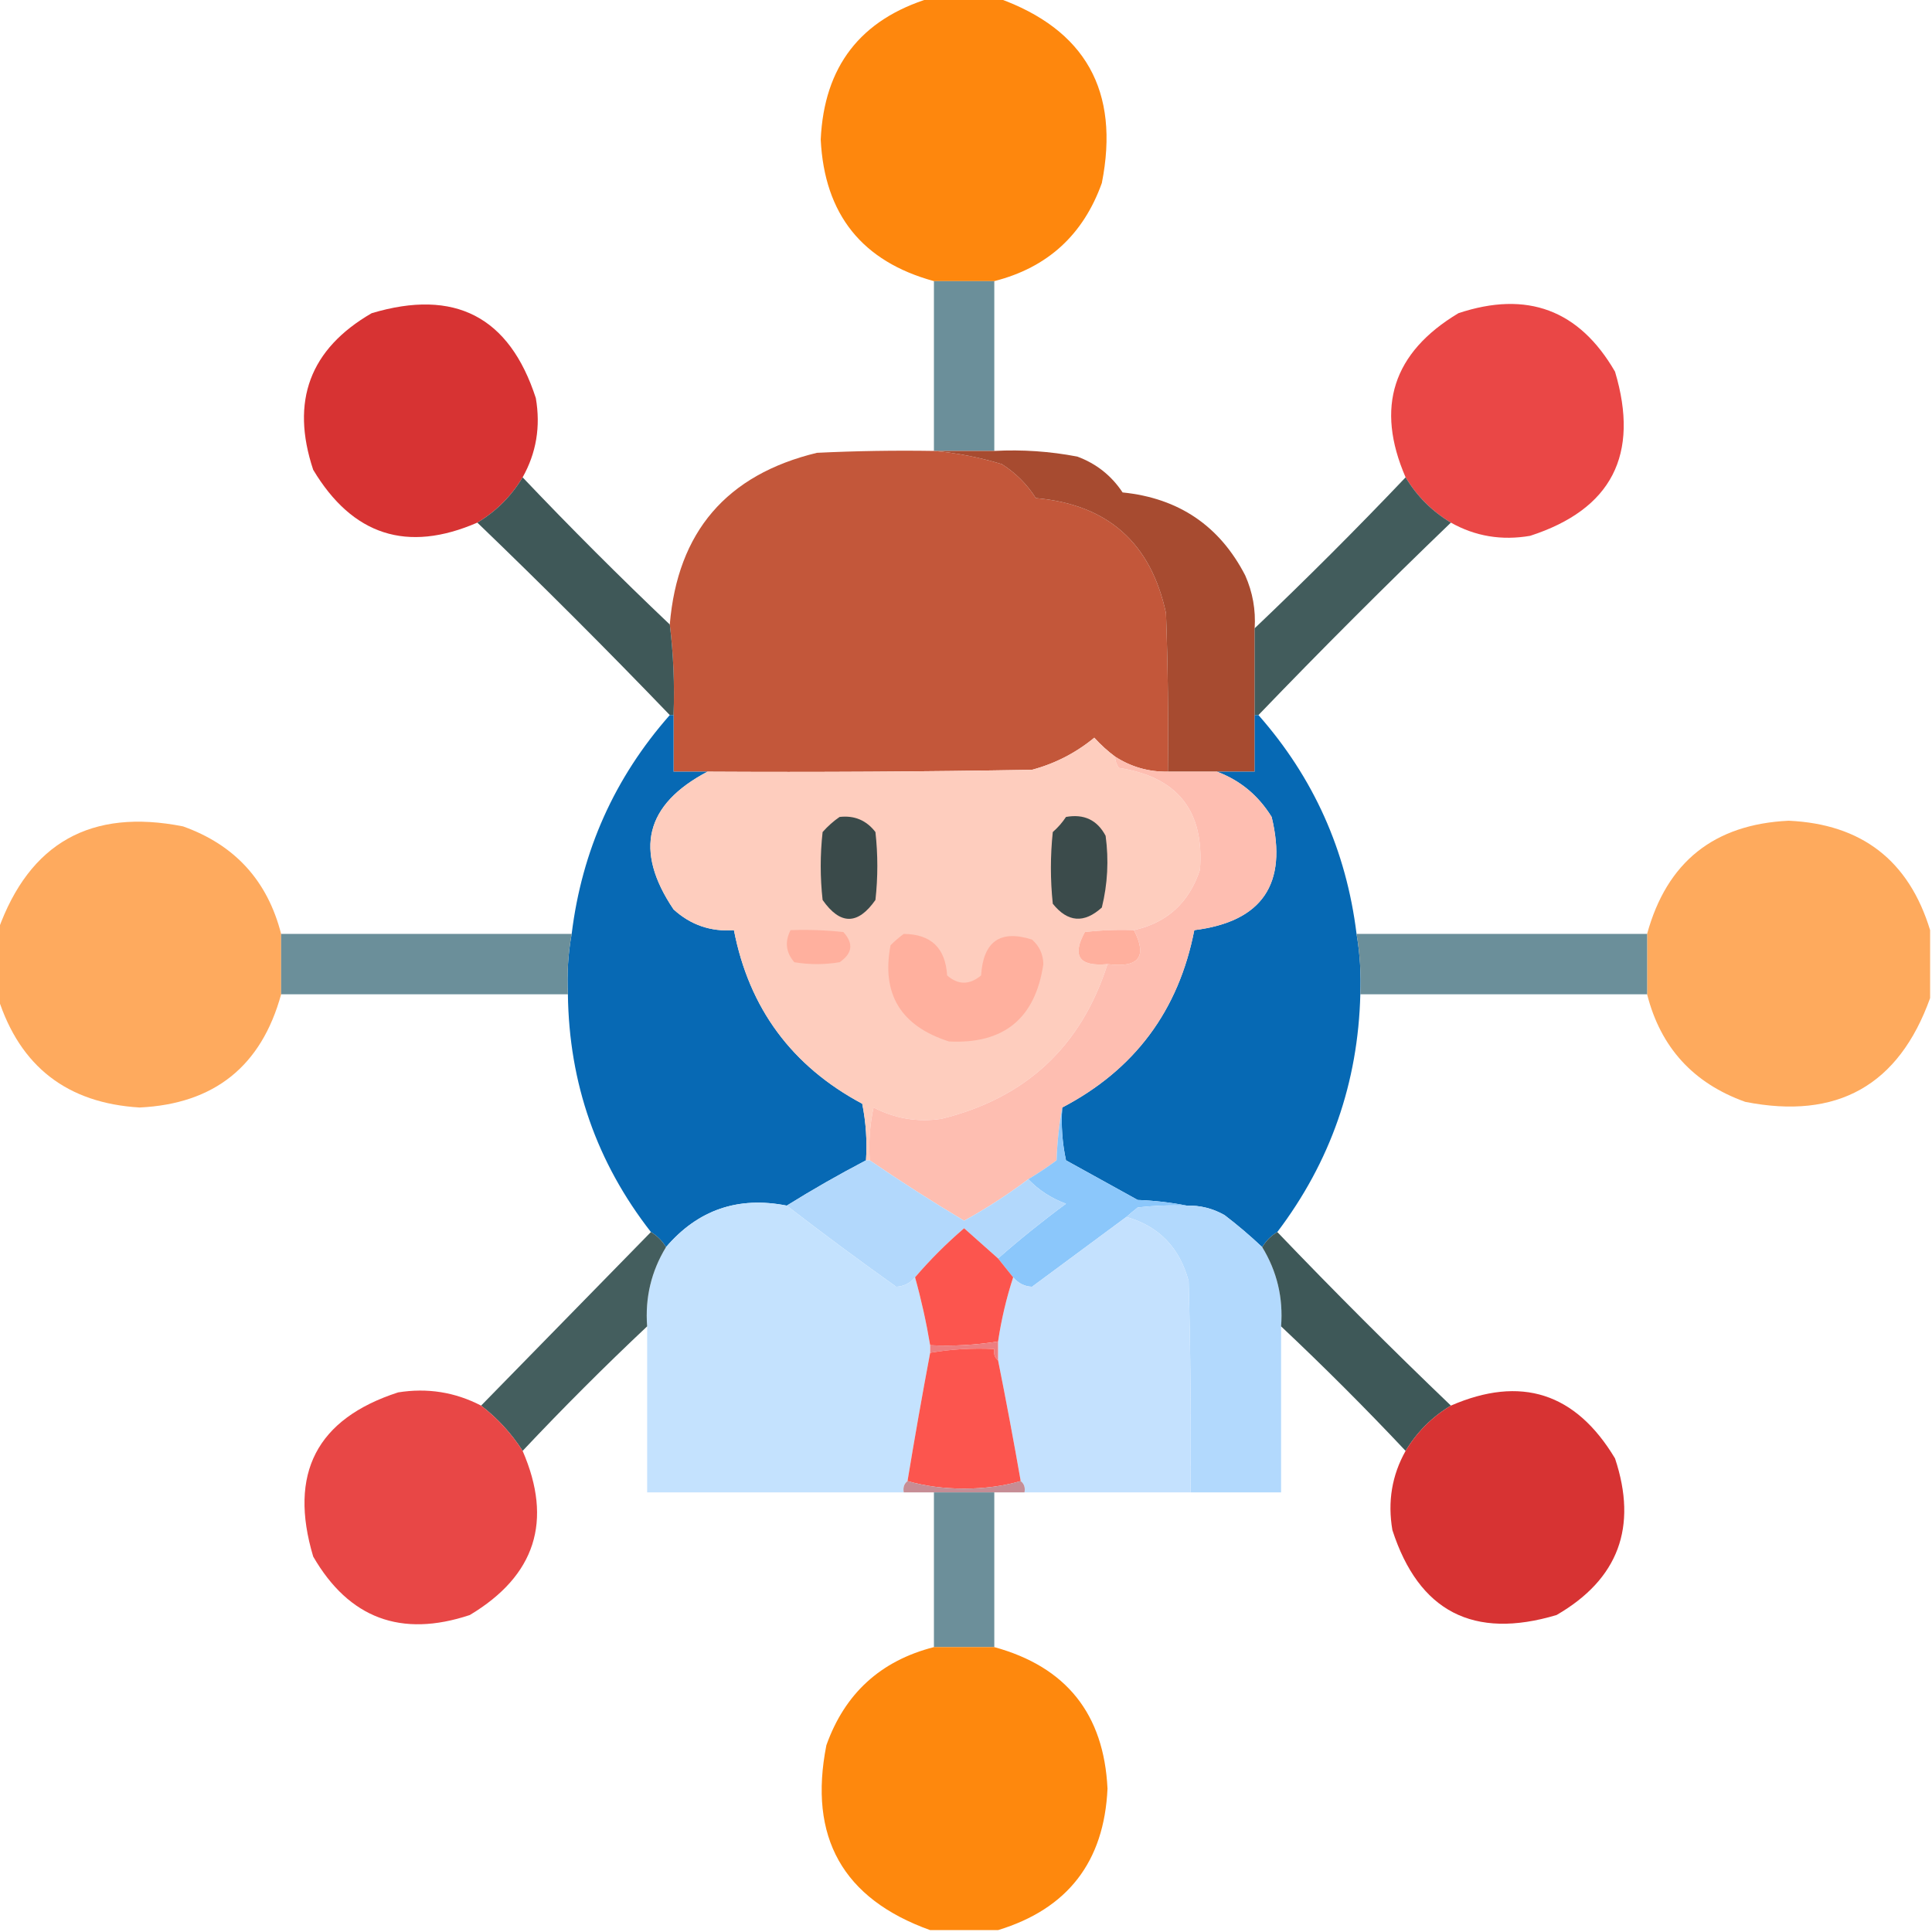
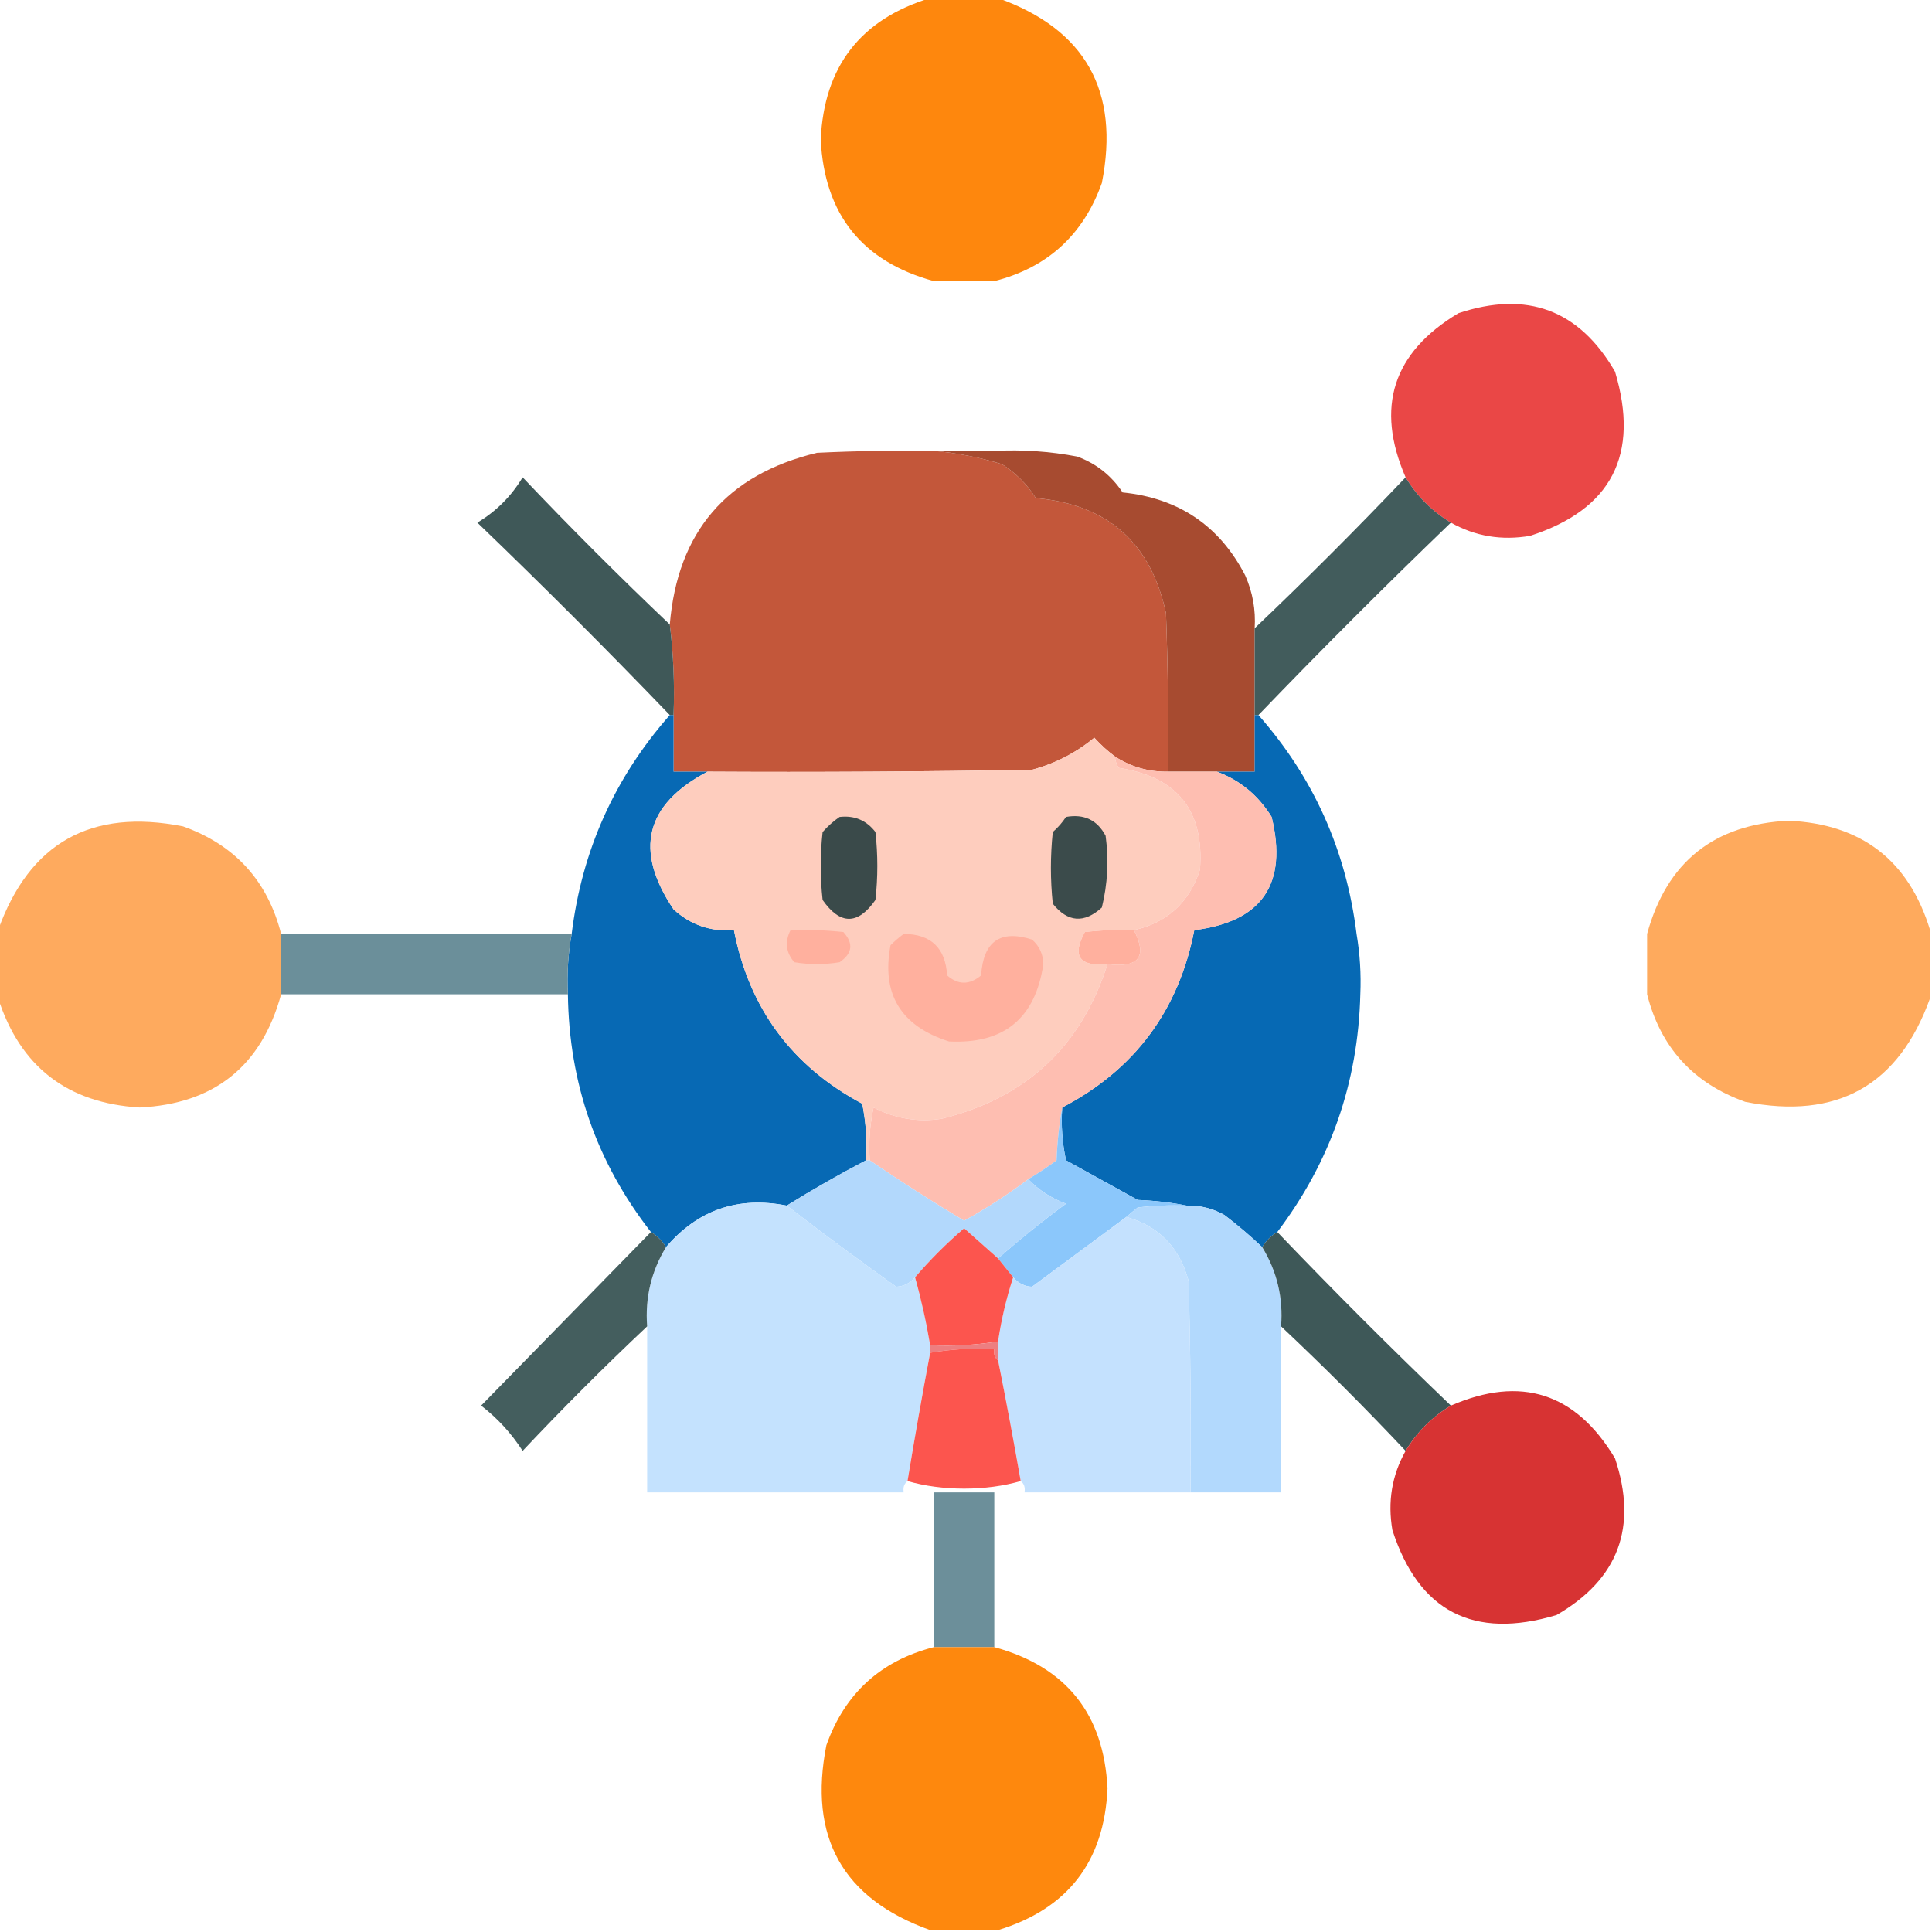
<svg xmlns="http://www.w3.org/2000/svg" version="1.1" width="512px" height="512px" style="shape-rendering:geometricPrecision; text-rendering:geometricPrecision; image-rendering:optimizeQuality; fill-rule:evenodd; clip-rule:evenodd">
  <g>
    <path style="opacity:0.981" fill="#fe860a" d="M 246.5,-0.5 C 252.5,-0.5 258.5,-0.5 264.5,-0.5C 287.656,7.798 296.822,24.132 292,48.5C 287.079,62.257 277.579,70.924 263.5,74.5C 258.167,74.5 252.833,74.5 247.5,74.5C 228.483,69.308 218.483,56.807 217.5,37C 218.378,17.63 228.044,5.13 246.5,-0.5 Z" />
  </g>
  <g>
-     <path style="opacity:0.965" fill="#678c97" d="M 247.5,74.5 C 252.833,74.5 258.167,74.5 263.5,74.5C 263.5,89.5 263.5,104.5 263.5,119.5C 258.167,119.5 252.833,119.5 247.5,119.5C 247.5,104.5 247.5,89.5 247.5,74.5 Z" />
-   </g>
+     </g>
  <g>
-     <path style="opacity:0.985" fill="#d73131" d="M 138.5,126.5 C 135.5,131.5 131.5,135.5 126.5,138.5C 107.922,146.563 93.422,141.896 83,124.5C 76.948,106.309 82.115,92.476 98.5,83C 120.506,76.417 135.006,83.917 142,105.5C 143.298,113.04 142.132,120.04 138.5,126.5 Z" />
-   </g>
+     </g>
  <g>
    <path style="opacity:0.984" fill="#e94443" d="M 384.5,138.5 C 379.5,135.5 375.5,131.5 372.5,126.5C 364.437,107.922 369.104,93.422 386.5,83C 404.691,76.948 418.524,82.115 428,98.5C 434.583,120.506 427.083,135.006 405.5,142C 397.96,143.298 390.96,142.132 384.5,138.5 Z" />
  </g>
  <g>
    <path style="opacity:0.998" fill="#c3573a" d="M 247.5,119.5 C 253.496,120.014 259.496,121.18 265.5,123C 269.167,125.333 272.167,128.333 274.5,132C 293.491,133.656 304.991,143.823 309,162.5C 309.5,176.496 309.667,190.496 309.5,204.5C 304.411,204.581 299.745,203.248 295.5,200.5C 293.563,199.069 291.73,197.402 290,195.5C 285.132,199.517 279.632,202.351 273.5,204C 244.835,204.5 216.169,204.667 187.5,204.5C 184.5,204.5 181.5,204.5 178.5,204.5C 178.5,199.5 178.5,194.5 178.5,189.5C 178.801,181.414 178.467,173.414 177.5,165.5C 179.55,140.95 192.55,125.784 216.5,120C 226.828,119.5 237.161,119.334 247.5,119.5 Z" />
  </g>
  <g>
    <path style="opacity:1" fill="#a74b30" d="M 247.5,119.5 C 252.833,119.5 258.167,119.5 263.5,119.5C 270.921,119.109 278.254,119.609 285.5,121C 290.531,122.865 294.531,126.031 297.5,130.5C 312.383,132.013 323.217,139.347 330,152.5C 331.975,156.963 332.808,161.629 332.5,166.5C 332.5,174.167 332.5,181.833 332.5,189.5C 332.5,194.5 332.5,199.5 332.5,204.5C 329.167,204.5 325.833,204.5 322.5,204.5C 318.167,204.5 313.833,204.5 309.5,204.5C 309.667,190.496 309.5,176.496 309,162.5C 304.991,143.823 293.491,133.656 274.5,132C 272.167,128.333 269.167,125.333 265.5,123C 259.496,121.18 253.496,120.014 247.5,119.5 Z" />
  </g>
  <g>
    <path style="opacity:1" fill="#3f5858" d="M 138.5,126.5 C 151.167,139.833 164.167,152.833 177.5,165.5C 178.467,173.414 178.801,181.414 178.5,189.5C 178.167,189.5 177.833,189.5 177.5,189.5C 160.833,172.167 143.833,155.167 126.5,138.5C 131.5,135.5 135.5,131.5 138.5,126.5 Z" />
  </g>
  <g>
    <path style="opacity:0.976" fill="#3e5858" d="M 372.5,126.5 C 375.5,131.5 379.5,135.5 384.5,138.5C 367.167,155.167 350.167,172.167 333.5,189.5C 333.167,189.5 332.833,189.5 332.5,189.5C 332.5,181.833 332.5,174.167 332.5,166.5C 346.167,153.5 359.5,140.167 372.5,126.5 Z" />
  </g>
  <g>
    <path style="opacity:0.99" fill="#0568b4" d="M 332.5,189.5 C 332.833,189.5 333.167,189.5 333.5,189.5C 348.119,206.079 356.786,225.413 359.5,247.5C 360.4,252.772 360.733,258.105 360.5,263.5C 359.916,286.922 352.582,307.922 338.5,326.5C 336.833,327.5 335.5,328.833 334.5,330.5C 331.333,327.502 328,324.669 324.5,322C 321.392,320.241 318.059,319.408 314.5,319.5C 310.353,318.675 306.019,318.175 301.5,318C 295.167,314.5 288.833,311 282.5,307.5C 281.507,302.88 281.173,298.214 281.5,293.5C 300.685,283.477 312.351,267.81 316.5,246.5C 334.466,244.259 341.299,234.259 337,216.5C 333.459,210.78 328.626,206.78 322.5,204.5C 325.833,204.5 329.167,204.5 332.5,204.5C 332.5,199.5 332.5,194.5 332.5,189.5 Z" />
  </g>
  <g>
    <path style="opacity:0.99" fill="#0668b4" d="M 177.5,189.5 C 177.833,189.5 178.167,189.5 178.5,189.5C 178.5,194.5 178.5,199.5 178.5,204.5C 181.5,204.5 184.5,204.5 187.5,204.5C 170.971,213.195 167.971,225.362 178.5,241C 183.021,245.118 188.354,246.952 194.5,246.5C 198.527,267.215 209.86,282.549 228.5,292.5C 229.494,297.456 229.827,302.456 229.5,307.5C 222.302,311.262 215.302,315.262 208.5,319.5C 195.605,316.959 184.938,320.625 176.5,330.5C 175.5,328.833 174.167,327.5 172.5,326.5C 158.128,308.063 150.795,287.063 150.5,263.5C 150.218,258.073 150.551,252.74 151.5,247.5C 154.205,225.428 162.872,206.095 177.5,189.5 Z" />
  </g>
  <g>
    <path style="opacity:1" fill="#fecdbe" d="M 295.5,200.5 C 295.539,201.583 295.873,202.583 296.5,203.5C 312.048,205.877 319.215,214.877 318,230.5C 315.142,239.196 309.309,244.529 300.5,246.5C 296.154,246.334 291.821,246.501 287.5,247C 284.003,253.363 286.003,256.196 293.5,255.5C 286.536,277.334 271.869,291 249.5,296.5C 243.23,297.455 237.23,296.455 231.5,293.5C 230.507,298.12 230.173,302.786 230.5,307.5C 230.167,307.5 229.833,307.5 229.5,307.5C 229.827,302.456 229.494,297.456 228.5,292.5C 209.86,282.549 198.527,267.215 194.5,246.5C 188.354,246.952 183.021,245.118 178.5,241C 167.971,225.362 170.971,213.195 187.5,204.5C 216.169,204.667 244.835,204.5 273.5,204C 279.632,202.351 285.132,199.517 290,195.5C 291.73,197.402 293.563,199.069 295.5,200.5 Z" />
  </g>
  <g>
    <path style="opacity:1" fill="#febeb1" d="M 295.5,200.5 C 299.745,203.248 304.411,204.581 309.5,204.5C 313.833,204.5 318.167,204.5 322.5,204.5C 328.626,206.78 333.459,210.78 337,216.5C 341.299,234.259 334.466,244.259 316.5,246.5C 312.351,267.81 300.685,283.477 281.5,293.5C 280.674,297.982 280.174,302.649 280,307.5C 277.557,309.301 275.057,310.968 272.5,312.5C 267.096,316.57 261.429,320.237 255.5,323.5C 247.007,318.42 238.674,313.087 230.5,307.5C 230.173,302.786 230.507,298.12 231.5,293.5C 237.23,296.455 243.23,297.455 249.5,296.5C 271.869,291 286.536,277.334 293.5,255.5C 301.806,256.561 304.139,253.561 300.5,246.5C 309.309,244.529 315.142,239.196 318,230.5C 319.215,214.877 312.048,205.877 296.5,203.5C 295.873,202.583 295.539,201.583 295.5,200.5 Z" />
  </g>
  <g>
    <path style="opacity:0.986" fill="#fea95c" d="M 74.5,247.5 C 74.5,252.833 74.5,258.167 74.5,263.5C 69.28,282.55 56.78,292.55 37,293.5C 17.836,292.346 5.336,282.679 -0.5,264.5C -0.5,258.5 -0.5,252.5 -0.5,246.5C 7.798,223.344 24.132,214.178 48.5,219C 62.227,223.894 70.894,233.394 74.5,247.5 Z" />
  </g>
  <g>
    <path style="opacity:1" fill="#3a4a4a" d="M 222.5,216.5 C 226.426,216.047 229.592,217.38 232,220.5C 232.667,226.5 232.667,232.5 232,238.5C 227.333,245.167 222.667,245.167 218,238.5C 217.333,232.5 217.333,226.5 218,220.5C 219.397,218.93 220.897,217.596 222.5,216.5 Z" />
  </g>
  <g>
    <path style="opacity:1" fill="#3b4b4b" d="M 282.5,216.5 C 287.28,215.641 290.78,217.308 293,221.5C 293.87,227.917 293.536,234.251 292,240.5C 287.291,244.769 282.958,244.436 279,239.5C 278.333,233.167 278.333,226.833 279,220.5C 280.376,219.295 281.542,217.962 282.5,216.5 Z" />
  </g>
  <g>
    <path style="opacity:0.986" fill="#fea95b" d="M 511.5,246.5 C 511.5,252.5 511.5,258.5 511.5,264.5C 503.202,287.656 486.868,296.822 462.5,292C 448.743,287.079 440.076,277.579 436.5,263.5C 436.5,258.167 436.5,252.833 436.5,247.5C 441.72,228.45 454.22,218.45 474,217.5C 493.37,218.378 505.87,228.044 511.5,246.5 Z" />
  </g>
  <g>
    <path style="opacity:1" fill="#ffb09e" d="M 209.5,246.5 C 214.179,246.334 218.845,246.501 223.5,247C 226.25,250.012 225.917,252.679 222.5,255C 218.5,255.667 214.5,255.667 210.5,255C 208.265,252.415 207.931,249.582 209.5,246.5 Z" />
  </g>
  <g>
    <path style="opacity:1" fill="#ffb09e" d="M 300.5,246.5 C 304.139,253.561 301.806,256.561 293.5,255.5C 286.003,256.196 284.003,253.363 287.5,247C 291.821,246.501 296.154,246.334 300.5,246.5 Z" />
  </g>
  <g>
    <path style="opacity:0.966" fill="#678c97" d="M 74.5,247.5 C 100.167,247.5 125.833,247.5 151.5,247.5C 150.551,252.74 150.218,258.073 150.5,263.5C 125.167,263.5 99.833,263.5 74.5,263.5C 74.5,258.167 74.5,252.833 74.5,247.5 Z" />
  </g>
  <g>
    <path style="opacity:1" fill="#ffb09e" d="M 239.5,247.5 C 246.718,247.55 250.551,251.216 251,258.5C 253.925,261.059 256.925,261.059 260,258.5C 260.581,249.474 265.081,246.307 273.5,249C 275.444,250.722 276.444,252.889 276.5,255.5C 274.365,269.9 266.032,276.733 251.5,276C 238.709,271.92 233.542,263.42 236,250.5C 237.145,249.364 238.312,248.364 239.5,247.5 Z" />
  </g>
  <g>
-     <path style="opacity:0.966" fill="#678c97" d="M 359.5,247.5 C 385.167,247.5 410.833,247.5 436.5,247.5C 436.5,252.833 436.5,258.167 436.5,263.5C 411.167,263.5 385.833,263.5 360.5,263.5C 360.733,258.105 360.4,252.772 359.5,247.5 Z" />
-   </g>
+     </g>
  <g>
    <path style="opacity:1" fill="#8bc7fb" d="M 281.5,293.5 C 281.173,298.214 281.507,302.88 282.5,307.5C 288.833,311 295.167,314.5 301.5,318C 306.019,318.175 310.353,318.675 314.5,319.5C 310.154,319.334 305.821,319.501 301.5,320C 300.429,320.852 299.429,321.685 298.5,322.5C 290.196,328.658 281.863,334.824 273.5,341C 271.565,340.942 269.898,340.109 268.5,338.5C 267.167,336.833 265.833,335.167 264.5,333.5C 270.247,328.446 276.247,323.613 282.5,319C 278.589,317.556 275.256,315.389 272.5,312.5C 275.057,310.968 277.557,309.301 280,307.5C 280.174,302.649 280.674,297.982 281.5,293.5 Z" />
  </g>
  <g>
    <path style="opacity:1" fill="#b2d8fc" d="M 229.5,307.5 C 229.833,307.5 230.167,307.5 230.5,307.5C 238.674,313.087 247.007,318.42 255.5,323.5C 261.429,320.237 267.096,316.57 272.5,312.5C 275.256,315.389 278.589,317.556 282.5,319C 276.247,323.613 270.247,328.446 264.5,333.5C 261.52,330.856 258.52,328.189 255.5,325.5C 250.812,329.521 246.479,333.854 242.5,338.5C 241.102,340.109 239.435,340.942 237.5,341C 227.674,334.002 218.007,326.835 208.5,319.5C 215.302,315.262 222.302,311.262 229.5,307.5 Z" />
  </g>
  <g>
    <path style="opacity:0.988" fill="#c3e1fe" d="M 208.5,319.5 C 218.007,326.835 227.674,334.002 237.5,341C 239.435,340.942 241.102,340.109 242.5,338.5C 244.148,344.427 245.482,350.427 246.5,356.5C 246.5,357.167 246.5,357.833 246.5,358.5C 244.373,369.802 242.373,381.136 240.5,392.5C 239.596,393.209 239.263,394.209 239.5,395.5C 216.833,395.5 194.167,395.5 171.5,395.5C 171.5,380.833 171.5,366.167 171.5,351.5C 170.924,343.91 172.591,336.91 176.5,330.5C 184.938,320.625 195.605,316.959 208.5,319.5 Z" />
  </g>
  <g>
    <path style="opacity:1" fill="#b2d9fd" d="M 314.5,319.5 C 318.059,319.408 321.392,320.241 324.5,322C 328,324.669 331.333,327.502 334.5,330.5C 338.422,336.938 340.088,343.938 339.5,351.5C 339.5,366.167 339.5,380.833 339.5,395.5C 331.5,395.5 323.5,395.5 315.5,395.5C 315.667,376.83 315.5,358.164 315,339.5C 312.607,330.61 307.107,324.943 298.5,322.5C 299.429,321.685 300.429,320.852 301.5,320C 305.821,319.501 310.154,319.334 314.5,319.5 Z" />
  </g>
  <g>
    <path style="opacity:0.99" fill="#c4e1fe" d="M 298.5,322.5 C 307.107,324.943 312.607,330.61 315,339.5C 315.5,358.164 315.667,376.83 315.5,395.5C 300.833,395.5 286.167,395.5 271.5,395.5C 271.737,394.209 271.404,393.209 270.5,392.5C 268.629,381.812 266.629,371.146 264.5,360.5C 264.5,358.833 264.5,357.167 264.5,355.5C 265.362,349.717 266.696,344.05 268.5,338.5C 269.898,340.109 271.565,340.942 273.5,341C 281.863,334.824 290.196,328.658 298.5,322.5 Z" />
  </g>
  <g>
    <path style="opacity:1" fill="#fc554e" d="M 264.5,333.5 C 265.833,335.167 267.167,336.833 268.5,338.5C 266.696,344.05 265.362,349.717 264.5,355.5C 258.591,356.455 252.591,356.789 246.5,356.5C 245.482,350.427 244.148,344.427 242.5,338.5C 246.479,333.854 250.812,329.521 255.5,325.5C 258.52,328.189 261.52,330.856 264.5,333.5 Z" />
  </g>
  <g>
    <path style="opacity:0.968" fill="#3e5959" d="M 172.5,326.5 C 174.167,327.5 175.5,328.833 176.5,330.5C 172.591,336.91 170.924,343.91 171.5,351.5C 160.167,362.167 149.167,373.167 138.5,384.5C 135.542,379.874 131.876,375.874 127.5,372.5C 142.5,357.167 157.5,341.833 172.5,326.5 Z" />
  </g>
  <g>
    <path style="opacity:1" fill="#3e5858" d="M 338.5,326.5 C 353.5,342.167 368.833,357.5 384.5,372.5C 379.5,375.5 375.5,379.5 372.5,384.5C 361.833,373.167 350.833,362.167 339.5,351.5C 340.088,343.938 338.422,336.938 334.5,330.5C 335.5,328.833 336.833,327.5 338.5,326.5 Z" />
  </g>
  <g>
    <path style="opacity:1" fill="#ed7e80" d="M 264.5,355.5 C 264.5,357.167 264.5,358.833 264.5,360.5C 263.596,359.791 263.263,358.791 263.5,357.5C 257.741,357.214 252.075,357.548 246.5,358.5C 246.5,357.833 246.5,357.167 246.5,356.5C 252.591,356.789 258.591,356.455 264.5,355.5 Z" />
  </g>
  <g>
    <path style="opacity:1" fill="#fc554e" d="M 264.5,360.5 C 266.629,371.146 268.629,381.812 270.5,392.5C 265.881,393.828 260.881,394.494 255.5,394.5C 250.119,394.494 245.119,393.828 240.5,392.5C 242.373,381.136 244.373,369.802 246.5,358.5C 252.075,357.548 257.741,357.214 263.5,357.5C 263.263,358.791 263.596,359.791 264.5,360.5 Z" />
  </g>
  <g>
-     <path style="opacity:0.983" fill="#e84443" d="M 127.5,372.5 C 131.876,375.874 135.542,379.874 138.5,384.5C 146.563,403.078 141.896,417.578 124.5,428C 106.309,434.052 92.476,428.885 83,412.5C 76.417,390.494 83.917,375.994 105.5,369C 113.257,367.755 120.591,368.921 127.5,372.5 Z" />
-   </g>
+     </g>
  <g>
    <path style="opacity:0.985" fill="#d73131" d="M 372.5,384.5 C 375.5,379.5 379.5,375.5 384.5,372.5C 403.078,364.437 417.578,369.104 428,386.5C 434.052,404.691 428.885,418.524 412.5,428C 390.494,434.583 375.994,427.083 369,405.5C 367.702,397.96 368.868,390.96 372.5,384.5 Z" />
  </g>
  <g>
-     <path style="opacity:1" fill="#c68d95" d="M 240.5,392.5 C 245.119,393.828 250.119,394.494 255.5,394.5C 260.881,394.494 265.881,393.828 270.5,392.5C 271.404,393.209 271.737,394.209 271.5,395.5C 268.833,395.5 266.167,395.5 263.5,395.5C 258.167,395.5 252.833,395.5 247.5,395.5C 244.833,395.5 242.167,395.5 239.5,395.5C 239.263,394.209 239.596,393.209 240.5,392.5 Z" />
-   </g>
+     </g>
  <g>
    <path style="opacity:0.965" fill="#688c97" d="M 247.5,395.5 C 252.833,395.5 258.167,395.5 263.5,395.5C 263.5,409.167 263.5,422.833 263.5,436.5C 258.167,436.5 252.833,436.5 247.5,436.5C 247.5,422.833 247.5,409.167 247.5,395.5 Z" />
  </g>
  <g>
    <path style="opacity:0.98" fill="#fe8609" d="M 247.5,436.5 C 252.833,436.5 258.167,436.5 263.5,436.5C 282.55,441.72 292.55,454.22 293.5,474C 292.622,493.37 282.956,505.87 264.5,511.5C 258.5,511.5 252.5,511.5 246.5,511.5C 223.344,503.202 214.178,486.868 219,462.5C 223.894,448.773 233.394,440.106 247.5,436.5 Z" />
  </g>
</svg>